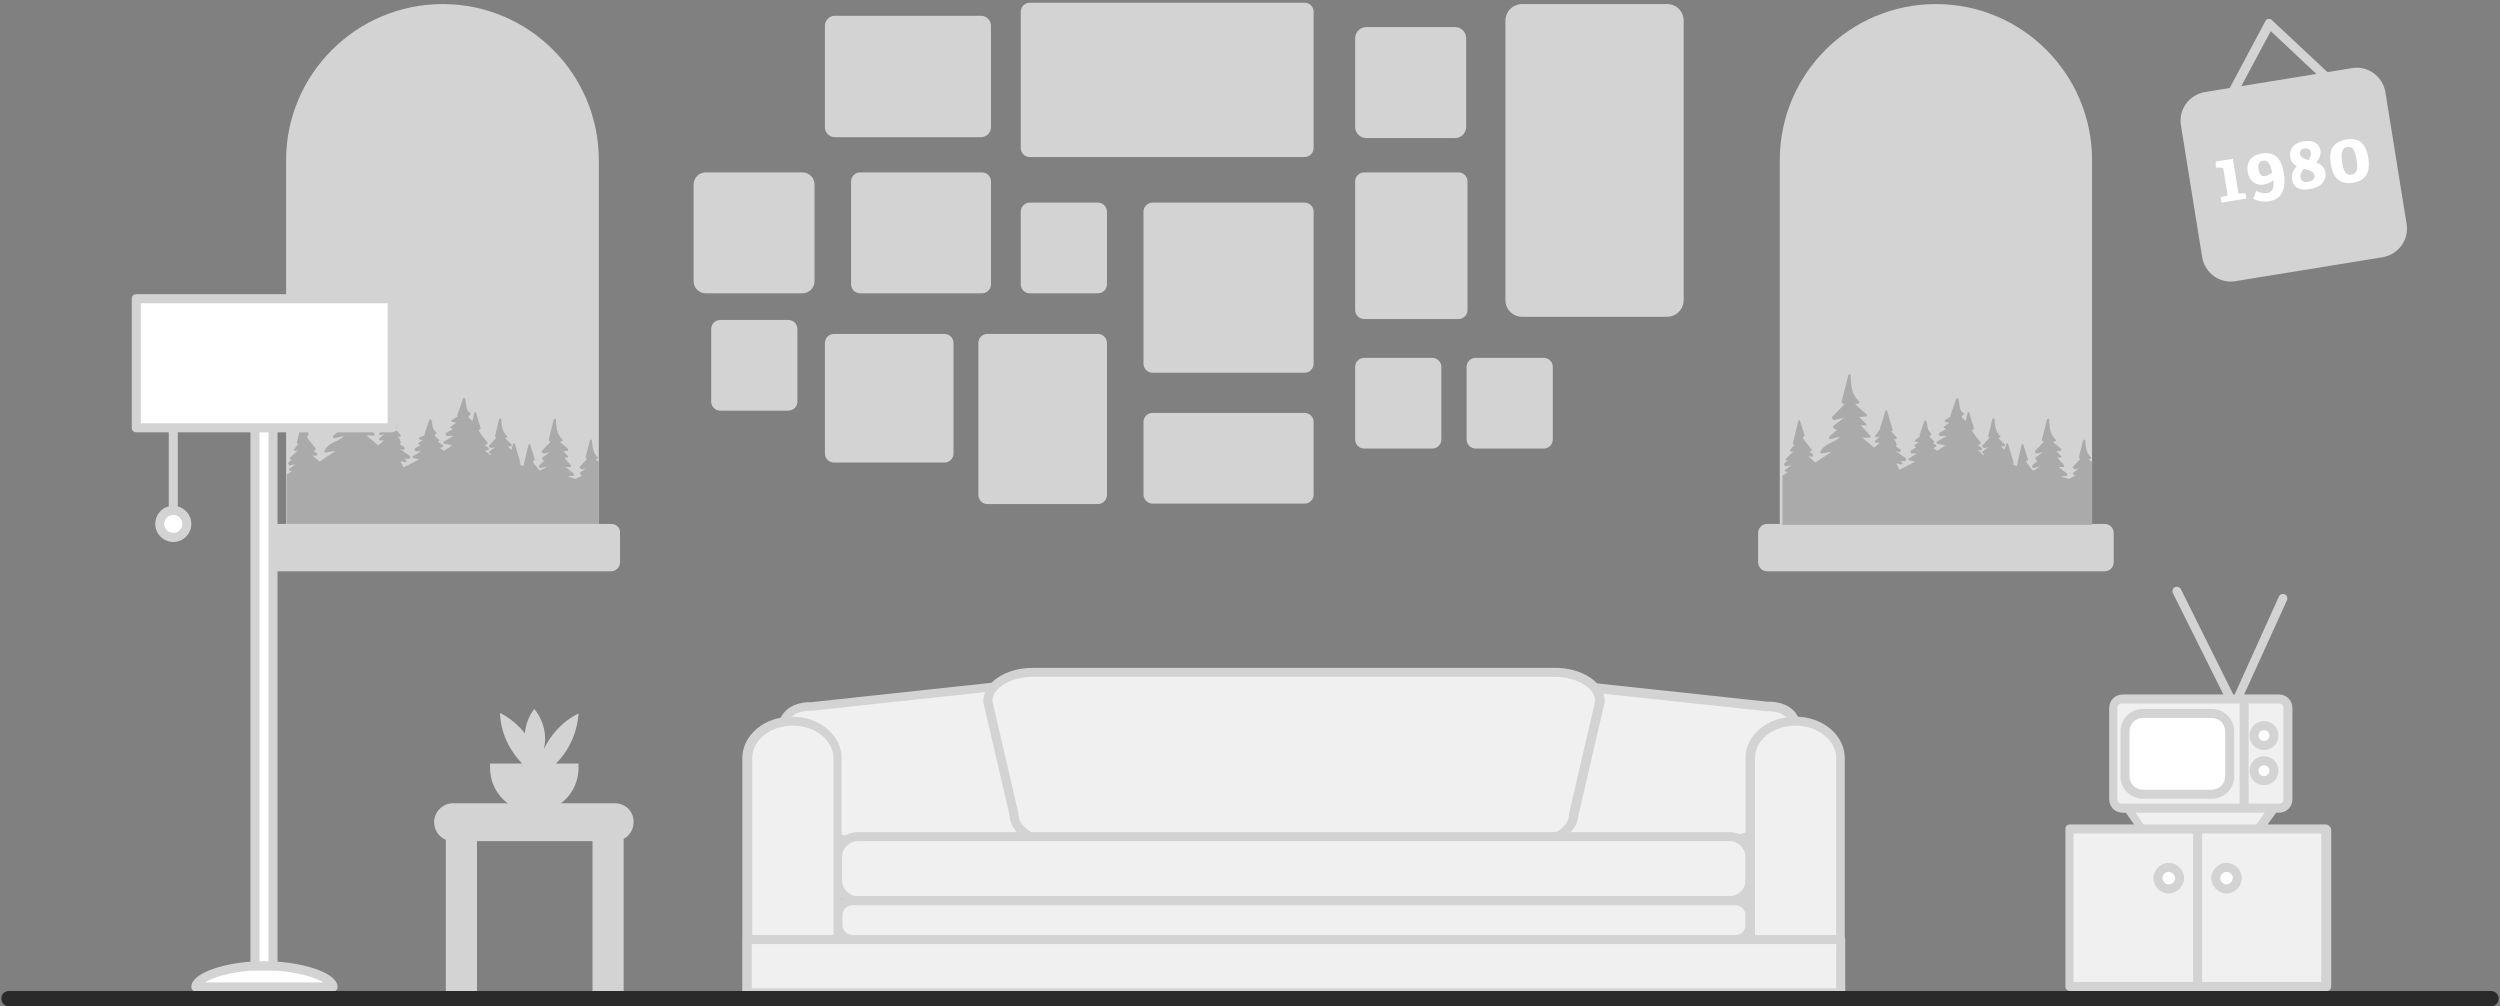
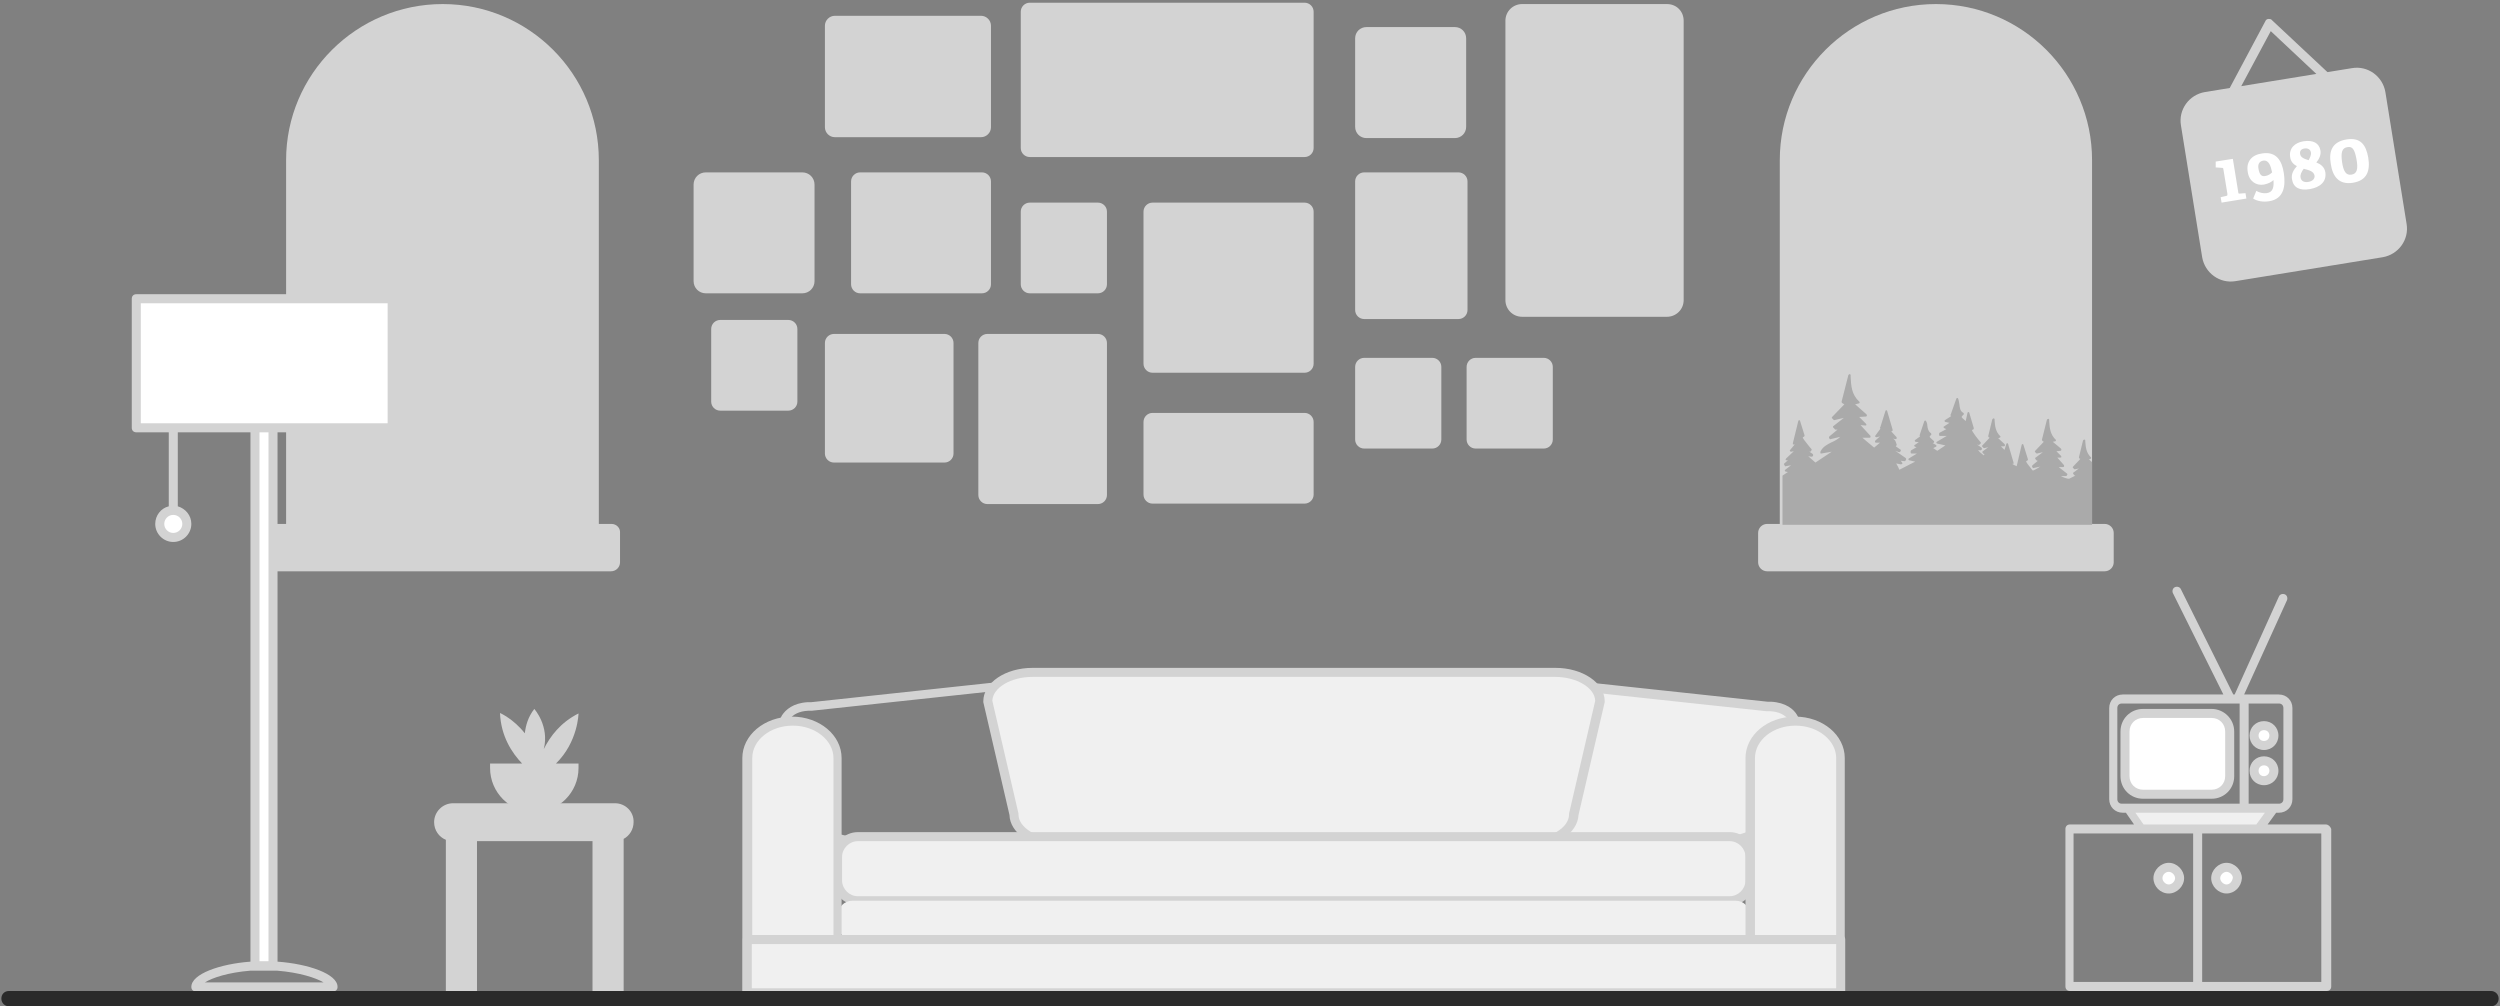
<svg xmlns="http://www.w3.org/2000/svg" viewBox="0 0 554 223">
  <rect x="0" y="0" width="554" height="223" fill="#808080" stroke="none" />
  <g fill="none">
    <path fill="#D3D3D3" d="M0.7,0.9 C0.5,0.9 0.4,0.8 0.3,0.6 C0.3,0.5 0.3,0.3 0.4,0.2 C0.5,0.1 0.6,0.1 0.8,0.1 C1,0.1 1.1,0.4 1.1,0.6 C1.1,0.8 0.9,0.9 0.7,0.9 Z" transform="translate(423 96)" />
    <path fill="#D3D3D3" d="M466.4,116.1 L463.6,116.1 L463.6,35.5 C463.6,16.4 448.1,0.9 429,0.9 C409.9,0.9 394.4,16.4 394.4,35.5 L394.4,116.1 L391.6,116.1 C390.5,116.1 389.6,117 389.6,118.1 L389.6,124.6 C389.6,125.7 390.5,126.6 391.6,126.6 L466.4,126.6 C467.5,126.6 468.4,125.7 468.4,124.6 L468.4,118.1 C468.4,117 467.5,116.1 466.4,116.1 Z" />
    <path fill="#AAA" d="M463.6,116.1 L463.6,102.4 L462.9,101.8 L463.2,101.7 C463.3,101.7 463.4,101.6 463.4,101.5 C463.4,101.4 463.4,101.3 463.3,101.3 C462.3,100.3 462.2,99.1 462.1,97.9 L462.1,97.6 C462.1,97.5 462,97.4 461.9,97.4 C461.8,97.4 461.7,97.5 461.6,97.6 L460.7,101.3 C460.7,101.4 460.7,101.5 460.8,101.6 L461,101.7 L459.4,103.4 C459.3,103.5 459.3,103.6 459.4,103.7 L459.6,103.9 C459.7,104 459.7,104 459.8,104 L460.7,103.8 L459.5,104.7 C459.4,104.7 459.4,104.8 459.4,104.9 C459.4,105 459.4,105 459.5,105.1 L459.7,105.3 C459.7,105.4 459.8,105.4 459.9,105.4 L458.5,106.1 C458.2,106.1 457.4,105.9 456.7,105.5 L457.8,105.5 C457.9,105.5 458,105.4 458,105.4 L458.1,105.2 C458.2,105.1 458.1,105 458,104.9 L456.2,103.5 L457.2,103.5 C457.3,103.5 457.4,103.4 457.4,103.4 L457.4,103.1 L455.9,101.4 L456.6,101.4 C456.7,101.4 456.8,101.3 456.8,101.3 C456.8,101.2 456.8,101.1 456.7,101 L455.7,100 L456.6,99.9 C456.7,99.9 456.8,99.8 456.8,99.7 C456.8,99.6 456.8,99.5 456.7,99.4 L454.9,97.9 L455.4,97.8 C455.5,97.8 455.6,97.7 455.6,97.6 C455.6,97.5 455.6,97.4 455.5,97.4 C454.3,96.2 454.2,94.8 454.1,93.3 L454.1,93 C454.1,92.9 454,92.8 453.9,92.8 C453.8,92.8 453.7,92.9 453.6,93 L452.5,97.4 C452.5,97.5 452.5,97.6 452.6,97.7 L452.9,97.9 L451,99.9 C450.9,100 450.9,100.1 451,100.2 L451.2,100.4 C451.3,100.5 451.3,100.5 451.4,100.5 L452.7,100.2 L451.1,101.4 C451,101.4 451,101.5 451,101.6 C451,101.7 451,101.7 451.1,101.8 L451.3,102 C451.3,102.1 451.4,102.1 451.5,102.1 L451.6,102.1 L450.4,103.1 C450.3,103.2 450.3,103.3 450.3,103.4 L450.4,103.6 C450.5,103.7 450.6,103.8 450.7,103.7 L452.1,103.4 C451.7,103.7 451.3,103.9 450.9,104.1 C450.8,104.2 450.6,104.2 450.5,104.3 L450.3,104.1 C450,103.7 449.6,103.2 449.3,102.8 C449,102.4 449,102.3 449,102.2 C449,102.2 449.1,102.1 449.2,102.1 C449.3,102.1 449.4,101.9 449.4,101.8 L448.4,98.6 C448.4,98.5 448.3,98.4 448.2,98.4 C448.1,98.4 448,98.5 448,98.6 L446.9,103.3 C446.6,103.2 446.2,103 445.9,102.8 L446.1,102.8 C446.2,102.8 446.2,102.7 446.2,102.7 L446.2,102.5 L445,98.4 C445,98.3 444.9,98.2 444.8,98.2 C444.7,98.2 444.6,98.3 444.6,98.4 L444.2,99.7 L443.4,98.9 L444.1,98.9 C444.2,98.9 444.3,98.8 444.3,98.7 C444.3,98.6 444.3,98.5 444.2,98.4 L442.8,97.1 L443.1,97 C443.2,97 443.3,96.9 443.3,96.8 C443.3,96.7 443.3,96.6 443.2,96.6 C442.2,95.6 442.1,94.4 442,93.2 L442,92.9 C442,92.8 441.9,92.7 441.8,92.7 C441.7,92.7 441.6,92.8 441.5,92.9 L440.6,96.6 C440.6,96.7 440.6,96.8 440.7,96.9 L440.9,97 L439.3,98.7 C439.2,98.8 439.2,98.9 439.3,99 L439.5,99.2 C439.6,99.3 439.6,99.3 439.7,99.3 L440.6,99.1 L439.4,100 C439.3,100 439.3,100.1 439.3,100.2 C439.3,100.3 439.3,100.3 439.4,100.4 L439.6,100.6 C439.6,100.7 439.7,100.7 439.8,100.7 L439.6,100.9 L438.6,100.1 C438.6,100 438.6,99.9 438.5,99.9 L438.3,99.7 L438.8,99.8 C438.9,99.8 439,99.8 439.1,99.7 L439.2,99.5 C439.2,99.4 439.2,99.3 439.1,99.2 L438.1,98.5 L438.4,98.6 C438.5,98.6 438.6,98.6 438.7,98.5 L438.9,98.3 C439,98.2 439,98.1 438.9,98 L438.4,97.4 C438,96.9 437.6,96.4 437.3,95.9 C437,95.5 437,95.4 437,95.3 C437,95.3 437.1,95.2 437.2,95.2 C437.3,95.2 437.4,95 437.4,94.9 L436.4,91.5 C436.4,91.4 436.3,91.3 436.2,91.3 C436.1,91.3 436,91.4 436,91.5 L435.6,93.3 C435.1,92.9 434.7,92.5 434.7,92.4 C434.7,92.3 434.9,92.1 435.1,91.9 C435.2,91.8 435.2,91.8 435.2,91.7 C435.2,91.6 435.1,91.6 435.1,91.5 C434.3,91.1 434.3,90.3 434.2,89.6 C434.1,89.2 434.1,88.7 433.9,88.3 C433.9,88.2 433.8,88.2 433.7,88.2 C433.6,88.2 433.5,88.3 433.5,88.4 L432.3,91.8 C432.3,91.8 432.3,91.9 432.2,91.9 C432.2,92 432.2,92.1 432.4,92.2 L431,93.1 C430.9,93.2 430.9,93.3 430.9,93.3 C430.9,93.3 431,93.5 431.1,93.5 L432,93.7 L430.8,94.5 C430.7,94.5 430.7,94.6 430.7,94.7 C430.7,94.8 430.8,94.9 430.9,94.9 L431.3,95.1 L429.8,95.9 C429.7,96 429.7,96.1 429.7,96.2 L429.7,96.4 C429.7,96.5 429.8,96.6 429.9,96.6 L431.4,96.6 L429.2,97.9 C429.1,98 429.1,98 429.1,98.1 C429.1,98.2 429.2,98.3 429.3,98.3 L431.1,98.7 L429.3,99.9 L428.4,99.3 L429,99 C429.1,99 429.1,98.9 429.1,98.8 C429.1,98.7 429.1,98.6 429,98.6 L428.3,98.2 L428.5,98.1 C428.6,98.1 428.6,98 428.6,97.9 C428.6,97.8 428.6,97.7 428.5,97.7 C428.1,97.3 427.6,96.9 427.6,96.8 C427.6,96.7 427.8,96.5 427.9,96.4 C428,96.3 428,96.3 428,96.2 C428,96.1 427.9,96.1 427.9,96 C427.3,95.6 427.2,95 427.1,94.4 C427.1,94 427,93.6 426.8,93.3 C426.8,93.2 426.7,93.2 426.6,93.2 C426.5,93.2 426.4,93.3 426.4,93.4 L425.4,96.4 L425.4,96.6 L425.5,96.7 L424.4,97.5 C424.3,97.6 424.3,97.7 424.3,97.7 C424.3,97.7 424.4,97.9 424.5,97.9 L425.2,98 L424.3,98.6 C424.2,98.6 424.2,98.7 424.2,98.8 C424.2,98.9 424.3,99 424.4,99 L424.7,99.1 L423.5,99.8 C423.4,99.9 423.4,100 423.4,100.1 L423.4,100.3 C423.4,100.4 423.5,100.5 423.6,100.5 L424.8,100.5 L423,101.6 C422.9,101.7 422.9,101.7 422.9,101.8 C422.9,101.9 423,102 423.1,102 L424.4,102.3 L420.9,104.1 C420.8,103.8 420.5,103.2 420.2,102.7 L421.2,102.9 C421.3,102.9 421.4,102.9 421.5,102.8 C421.6,102.7 421.6,102.6 421.5,102.5 L421.2,102.1 L422,102.2 C422.1,102.2 422.2,102.2 422.3,102 L422.4,101.8 C422.4,101.7 422.4,101.6 422.3,101.5 L420,99.9 L420.8,100.2 C420.9,100.2 421,100.2 421.1,100.1 L421.2,99.9 C421.3,99.8 421.2,99.6 421.1,99.6 L420.1,98.9 L420.2,98.8 C420.3,98.7 420.3,98.6 420.3,98.5 C420.3,98.4 420.3,98.3 420.2,98.3 C420.2,98.1 420.1,97.9 420,97.7 C419.9,97.5 419.7,97.3 419.5,97.2 L420,97.3 C420.1,97.3 420.2,97.3 420.3,97.2 L420.3,96.9 L419.1,95.6 L419.3,95.5 C419.4,95.5 419.4,95.4 419.4,95.4 L419.4,95.2 L418.2,91.1 C418.2,91 418.1,90.9 418,90.9 C417.9,90.9 417.8,91 417.8,91.1 L416.7,94.6 C416.7,94.6 416.6,94.7 416.6,94.8 C416.6,94.9 416.7,95 416.7,95 L415.6,96.5 C415.5,96.6 415.5,96.7 415.6,96.8 C415.7,96.9 415.8,96.9 415.9,96.9 L416.6,96.7 L415.6,97.6 C415.5,97.7 415.5,97.8 415.5,97.9 C415.5,98 415.6,98.1 415.7,98.1 L416.6,98.1 L415.3,99.2 C415.3,99.2 415.3,99.1 415.2,99.1 L412.7,97 L414.3,97 C414.4,97 414.5,96.9 414.5,96.9 L414.5,96.6 L412.3,94.2 L413.4,94.3 C413.5,94.3 413.6,94.2 413.6,94.2 C413.6,94.2 413.6,94 413.5,93.9 L412,92.4 L413.5,92.3 C413.6,92.3 413.7,92.2 413.7,92.1 C413.7,92 413.7,91.9 413.6,91.8 L411.1,89.6 L411.9,89.4 C412,89.4 412.1,89.3 412.1,89.2 C412.1,89.1 412.1,89 412,89 C410.3,87.4 410.2,85.5 410.1,83.5 L410.1,83.1 C410.1,83 410,82.9 409.9,82.9 C409.8,82.9 409.7,83 409.6,83.1 L408.1,89 C408.1,89.1 408.1,89.2 408.2,89.3 L408.7,89.6 L406,92.4 C405.9,92.5 405.9,92.6 406,92.7 L406.3,93 C406.4,93.1 406.4,93.1 406.5,93.1 L408.6,92.6 L406.3,94.4 C406.2,94.4 406.2,94.5 406.2,94.6 C406.2,94.7 406.2,94.7 406.3,94.8 L406.6,95.1 C406.6,95.2 406.7,95.2 406.8,95.2 L407.2,95.2 L405.4,96.7 C405.3,96.8 405.3,96.9 405.3,97 L405.4,97.2 C405.5,97.3 405.6,97.4 405.7,97.3 L407.8,96.8 C407.3,97.3 406.6,97.7 405.9,98 C404.9,98.5 403.9,99 403.4,100.1 L403.4,100.4 C403.4,100.5 403.5,100.5 403.6,100.5 L405.9,100.1 L402.3,102.5 L400.7,101.1 L401.4,101.2 C401.5,101.2 401.6,101.2 401.7,101.1 L401.8,100.9 C401.8,100.8 401.8,100.7 401.7,100.6 L400.8,100 L401,100.1 C401.1,100.1 401.2,100.1 401.3,100 L401.4,99.8 C401.5,99.7 401.5,99.6 401.4,99.5 L400.9,98.9 C400.5,98.4 400.2,98 399.8,97.5 C399.5,97.1 399.5,97 399.5,96.9 C399.5,96.9 399.6,96.8 399.7,96.8 C399.8,96.8 399.9,96.6 399.9,96.5 L398.9,93.3 C398.9,93.2 398.8,93.1 398.7,93.1 C398.6,93.1 398.5,93.2 398.5,93.3 L397.3,98.2 L397.3,98.4 C397.3,98.5 397.4,98.5 397.5,98.5 L397.7,98.5 L396.7,99.7 C396.6,99.8 396.6,99.9 396.7,100 C396.7,100.1 396.9,100.1 396.9,100.1 L397.5,100 L395.8,101.6 C395.7,101.7 395.7,101.8 395.7,101.9 C395.7,102 395.8,102 395.9,102 L396.2,102 L395.4,102.7 C395.3,102.8 395.3,102.9 395.4,103 L395.5,103.2 C395.5,103.3 395.7,103.4 395.8,103.3 L396.9,103.1 L395.6,104.1 C395.5,104.2 395.5,104.3 395.5,104.3 C395.5,104.3 395.6,104.5 395.7,104.5 L396.2,104.6 L395,105.4 L395,116.3 L463.6,116.3 L463.6,116.1 Z" />
    <path fill="#D3D3D3" d="M243.3,74 L218.8,74 C217.7,74 216.8,74.9 216.8,76 L216.8,109.7 C216.8,110.8 217.7,111.7 218.8,111.7 L243.3,111.7 C244.4,111.7 245.3,110.8 245.3,109.7 L245.3,76 C245.3,74.9 244.4,74 243.3,74 Z M209.3,74 L184.8,74 C183.7,74 182.8,74.9 182.8,76 L182.8,100.5 C182.8,101.6 183.7,102.5 184.8,102.5 L209.3,102.5 C210.4,102.5 211.3,101.6 211.3,100.5 L211.3,76 C211.3,74.9 210.4,74 209.3,74 Z M289.1,44.9 L255.4,44.9 C254.3,44.9 253.4,45.8 253.4,46.9 L253.4,80.6 C253.4,81.7 254.3,82.6 255.4,82.6 L289.1,82.6 C290.2,82.6 291.1,81.7 291.1,80.6 L291.1,46.9 C291.1,45.8 290.2,44.9 289.1,44.9 Z M289.1,0.6 L228.2,0.6 C227.1,0.6 226.2,1.5 226.2,2.6 L226.2,32.8 C226.2,33.9 227.1,34.8 228.2,34.8 L289.1,34.8 C290.2,34.8 291.1,33.9 291.1,32.8 L291.1,2.6 C291.1,1.5 290.2,0.6 289.1,0.6 Z M289.1,91.5 L255.4,91.5 C254.3,91.5 253.4,92.4 253.4,93.5 L253.4,109.6 C253.4,110.7 254.3,111.6 255.4,111.6 L289.1,111.6 C290.2,111.6 291.1,110.7 291.1,109.6 L291.1,93.5 C291.1,92.4 290.2,91.5 289.1,91.5 Z M317.4,79.3 L302.3,79.3 C301.2,79.3 300.3,80.2 300.3,81.3 L300.3,97.4 C300.3,98.5 301.2,99.4 302.3,99.4 L317.4,99.4 C318.5,99.4 319.4,98.5 319.4,97.4 L319.4,81.3 C319.4,80.2 318.5,79.3 317.4,79.3 Z M342.1,79.3 L327,79.3 C325.9,79.3 325,80.2 325,81.3 L325,97.4 C325,98.5 325.9,99.4 327,99.4 L342.1,99.4 C343.2,99.4 344.1,98.5 344.1,97.4 L344.1,81.3 C344.1,80.2 343.2,79.3 342.1,79.3 Z M243.3,44.9 L228.2,44.9 C227.1,44.9 226.2,45.8 226.2,46.9 L226.2,63 C226.2,64.1 227.1,65 228.2,65 L243.3,65 C244.4,65 245.3,64.1 245.3,63 L245.3,46.9 C245.3,45.8 244.4,44.9 243.3,44.9 Z M217.6,38.2 L190.6,38.2 C189.5,38.2 188.6,39.1 188.6,40.2 L188.6,63 C188.6,64.1 189.5,65 190.6,65 L217.6,65 C218.7,65 219.6,64.1 219.6,63 L219.6,40.2 C219.6,39.1 218.7,38.2 217.6,38.2 Z M323.2,38.2 L302.3,38.2 C301.2,38.2 300.3,39.1 300.3,40.2 L300.3,68.7 C300.3,69.8 301.2,70.7 302.3,70.7 L323.2,70.7 C324.3,70.7 325.2,69.8 325.2,68.7 L325.2,40.2 C325.2,39.1 324.3,38.2 323.2,38.2 Z" />
    <g transform="translate(58)">
      <path fill="#D3D3D3" d="M0.8,0.9 C0.6,0.9 0.5,0.8 0.4,0.6 C0.4,0.5 0.4,0.3 0.5,0.2 C0.6,0.1 0.7,0.1 0.9,0.1 C1.1,0.1 1.2,0.4 1.2,0.6 C1.2,0.8 1,0.9 0.8,0.9 Z" transform="translate(34 96)" />
      <path fill="#D3D3D3" d="M77.5,116.1 L74.7,116.1 L74.7,35.5 C74.7,16.4 59.2,0.9 40.1,0.9 C21,0.9 5.4,16.4 5.4,35.5 L5.4,116.1 L2.6,116.1 C1.5,116.1 0.6,117 0.6,118.1 L0.6,124.6 C0.6,125.7 1.5,126.6 2.6,126.6 L77.4,126.6 C78.5,126.6 79.4,125.7 79.4,124.6 L79.4,118.1 C79.5,117 78.6,116.1 77.5,116.1 Z" />
-       <path fill="#AAA" d="M74.7,116.1 L74.7,102.4 L74,101.8 L74.3,101.7 C74.4,101.7 74.5,101.6 74.5,101.5 C74.5,101.4 74.5,101.3 74.4,101.3 C73.4,100.3 73.3,99.1 73.2,97.9 L73.2,97.6 C73.2,97.5 73.1,97.4 73,97.4 C72.9,97.4 72.8,97.5 72.7,97.6 L71.8,101.3 C71.8,101.4 71.8,101.5 71.9,101.6 L72.1,101.7 L70.5,103.4 C70.4,103.5 70.4,103.6 70.5,103.7 L70.7,103.9 C70.8,104 70.8,104 70.9,104 L71.8,103.8 L70.6,104.7 C70.5,104.7 70.5,104.8 70.5,104.9 C70.5,105 70.5,105 70.6,105.1 L70.8,105.3 C70.8,105.4 70.9,105.4 71,105.4 L69.6,106.1 C69.3,106.1 68.5,105.9 67.8,105.5 L68.9,105.5 C69,105.5 69.1,105.4 69.1,105.4 L69.2,105.2 C69.3,105.1 69.2,105 69.1,104.9 L67.3,103.5 L68.3,103.5 C68.4,103.5 68.5,103.4 68.5,103.4 L68.5,103.1 L67,101.4 L67.7,101.4 C67.8,101.4 67.9,101.3 67.9,101.3 C67.9,101.2 67.9,101.1 67.8,101 L66.8,100 L67.7,99.9 C67.8,99.9 67.9,99.8 67.9,99.7 C67.9,99.6 67.9,99.5 67.8,99.4 L66,97.9 L66.5,97.8 C66.6,97.8 66.7,97.7 66.7,97.6 C66.7,97.5 66.7,97.4 66.6,97.4 C65.4,96.2 65.3,94.8 65.2,93.3 L65.2,93 C65.2,92.9 65.1,92.8 65,92.8 C64.9,92.8 64.8,92.9 64.7,93 L63.6,97.4 C63.6,97.5 63.6,97.6 63.7,97.7 L64,97.9 L62.1,99.9 C62,100 62,100.1 62.1,100.2 L62.3,100.4 C62.4,100.5 62.4,100.5 62.5,100.5 L63.8,100.2 L62.2,101.4 C62.1,101.4 62.1,101.5 62.1,101.6 C62.1,101.7 62.1,101.7 62.2,101.8 L62.4,102 C62.4,102.1 62.5,102.1 62.6,102.1 L62.7,102.1 L61.5,103.1 C61.4,103.2 61.4,103.3 61.4,103.4 L61.5,103.6 C61.6,103.7 61.7,103.8 61.8,103.7 L63.2,103.4 C62.8,103.7 62.4,103.9 62,104.1 C61.9,104.2 61.7,104.2 61.6,104.3 L61.4,104.1 C61.1,103.7 60.7,103.2 60.4,102.8 C60.1,102.4 60.1,102.3 60.1,102.2 C60.1,102.2 60.2,102.1 60.3,102.1 C60.4,102.1 60.5,101.9 60.5,101.8 L59.5,98.6 C59.5,98.5 59.4,98.4 59.3,98.4 C59.2,98.4 59.1,98.5 59.1,98.6 L58,103.3 C57.7,103.2 57.3,103 57,102.8 L57.2,102.8 C57.3,102.8 57.3,102.7 57.3,102.7 L57.3,102.5 L56.1,98.4 C56.1,98.3 56,98.2 55.9,98.2 C55.8,98.2 55.7,98.3 55.7,98.4 L55.3,99.7 L54.5,98.9 L55.2,98.9 C55.3,98.9 55.4,98.8 55.4,98.7 C55.4,98.6 55.4,98.5 55.3,98.4 L53.9,97.1 L54.2,97 C54.3,97 54.4,96.9 54.4,96.8 C54.4,96.7 54.4,96.6 54.3,96.6 C53.3,95.6 53.2,94.4 53.1,93.2 L53.1,92.9 C53.1,92.8 53,92.7 52.9,92.7 C52.8,92.7 52.7,92.8 52.6,92.9 L51.7,96.6 C51.7,96.7 51.7,96.8 51.8,96.9 L52,97 L50.4,98.7 C50.3,98.8 50.3,98.9 50.4,99 L50.6,99.2 C50.7,99.3 50.7,99.3 50.8,99.3 L51.7,99.1 L50.5,100 C50.4,100 50.4,100.1 50.4,100.2 C50.4,100.3 50.4,100.3 50.5,100.4 L50.7,100.6 C50.7,100.7 50.8,100.7 50.9,100.7 L50.7,100.9 L49.7,100.1 C49.7,100 49.7,99.9 49.6,99.9 L49.4,99.7 L49.9,99.8 C50,99.8 50.1,99.8 50.2,99.7 L50.3,99.5 C50.3,99.4 50.3,99.3 50.2,99.2 L49.2,98.5 L49.5,98.6 C49.6,98.6 49.7,98.6 49.8,98.5 L50,98.3 C50.1,98.2 50.1,98.1 50,98 L49.5,97.4 C49.1,96.9 48.7,96.4 48.4,95.9 C48.1,95.5 48.1,95.4 48.1,95.3 C48.1,95.3 48.2,95.2 48.3,95.2 C48.4,95.2 48.5,95 48.5,94.9 L47.5,91.5 C47.5,91.4 47.4,91.3 47.3,91.3 C47.2,91.3 47.1,91.4 47.1,91.5 L46.7,93.3 C46.2,92.9 45.8,92.5 45.8,92.4 C45.8,92.3 46,92.1 46.2,91.9 C46.3,91.8 46.3,91.8 46.3,91.7 C46.3,91.6 46.2,91.6 46.2,91.5 C45.4,91.1 45.4,90.3 45.3,89.6 C45.2,89.2 45.2,88.7 45,88.3 C45,88.2 44.9,88.2 44.8,88.2 C44.7,88.2 44.6,88.3 44.6,88.4 L43.4,91.8 C43.4,91.8 43.4,91.9 43.3,91.9 C43.3,92 43.3,92.1 43.5,92.2 L42.1,93.1 C42,93.2 42,93.3 42,93.3 C42,93.3 42.1,93.5 42.2,93.5 L43.1,93.7 L41.9,94.5 C41.8,94.5 41.8,94.6 41.8,94.7 C41.8,94.8 41.9,94.9 42,94.9 L42.4,95.1 L40.9,95.9 C40.8,96 40.8,96.1 40.8,96.2 L40.8,96.4 C40.8,96.5 40.9,96.6 41,96.6 L42.5,96.6 L40.3,97.9 C40.2,98 40.2,98 40.2,98.1 C40.2,98.2 40.3,98.3 40.4,98.3 L42.2,98.7 L40.4,99.9 L39.5,99.3 L40.1,99 C40.2,99 40.2,98.9 40.2,98.8 C40.2,98.7 40.2,98.6 40.1,98.6 L39,97.9 L39.2,97.8 C39.3,97.8 39.3,97.7 39.3,97.6 C39.3,97.5 39.3,97.4 39.2,97.4 C38.8,97 38.3,96.6 38.3,96.5 C38.3,96.4 38.5,96.2 38.6,96.1 C38.7,96 38.7,96 38.7,95.9 C38.7,95.8 38.6,95.8 38.6,95.7 C38,95.3 37.9,94.7 37.8,94.1 C37.8,93.7 37.7,93.3 37.5,93 C37.5,92.9 37.4,92.9 37.3,92.9 C37.2,92.9 37.1,93 37.1,93.1 L36.1,96.1 L36.1,96.3 L36.2,96.4 L34.9,97 C34.8,97.1 34.8,97.2 34.8,97.2 C34.8,97.2 34.9,97.4 35,97.4 L35.7,97.5 L34.8,98.1 C34.7,98.1 34.7,98.2 34.7,98.3 C34.7,98.4 34.8,98.5 34.9,98.5 L35.2,98.6 L34,99.3 C33.9,99.4 33.9,99.5 33.9,99.6 L33.9,99.8 C33.9,99.9 34,100 34.1,100 L35.3,100 L33.5,101.1 C33.4,101.2 33.4,101.2 33.4,101.3 C33.4,101.4 33.5,101.5 33.6,101.5 L34.9,101.8 L31.4,103.6 C31.3,103.3 31,102.7 30.7,102.2 L31.7,102.4 C31.8,102.4 31.9,102.4 32,102.3 C32.1,102.2 32.1,102.1 32,102 L31.7,101.6 L32.5,101.7 C32.6,101.7 32.7,101.7 32.8,101.5 L32.9,101.3 C32.9,101.2 32.9,101.1 32.8,101 L30.5,99.4 L31.3,99.7 C31.4,99.7 31.5,99.7 31.6,99.6 L31.7,99.4 C31.8,99.3 31.7,99.1 31.6,99.1 L30.6,98.4 L30.7,98.3 C30.8,98.2 30.8,98.1 30.8,98 C30.8,97.9 30.8,97.8 30.7,97.8 C30.7,97.6 30.6,97.4 30.5,97.2 C30.4,97 30.2,96.8 30,96.7 L30.5,96.8 C30.6,96.8 30.7,96.8 30.8,96.7 L30.8,96.4 L29.6,95.1 L29.8,95 C29.9,95 29.9,94.9 29.9,94.9 L29.9,94.7 L28.7,90.6 C28.7,90.5 28.6,90.4 28.5,90.4 C28.4,90.4 28.3,90.5 28.3,90.6 L27.2,94.1 C27.2,94.1 27.1,94.2 27.1,94.3 C27.1,94.4 27.2,94.5 27.2,94.5 L26.1,96 C26,96.1 26,96.2 26.1,96.3 C26.2,96.4 26.3,96.4 26.4,96.4 L27.1,96.2 L26.1,97.1 C26,97.2 26,97.3 26,97.4 C26,97.5 26.1,97.6 26.2,97.6 L27.1,97.6 L25.8,98.7 C25.8,98.7 25.8,98.6 25.7,98.6 L23.2,96.5 L24.8,96.5 C24.9,96.5 25,96.4 25,96.4 L25,96.1 L22.8,94 L23.9,94.1 C24,94.1 24.1,94 24.1,94 C24.1,94 24.1,93.8 24,93.7 L22.5,92.2 L24,92.1 C24.1,92.1 24.2,92 24.2,91.9 C24.2,91.8 24.2,91.7 24.1,91.6 L21.6,89.4 L22.4,89.2 C22.5,89.2 22.6,89.1 22.6,89 C22.6,88.9 22.6,88.8 22.5,88.8 C20.8,87.2 20.7,85.3 20.6,83.3 L20.6,82.9 C20.6,82.8 20.5,82.7 20.4,82.7 C20.3,82.7 20.2,82.8 20.1,82.9 L18.6,88.8 C18.6,88.9 18.6,89 18.7,89.1 L19.2,89.4 L16.5,92.2 C16.4,92.3 16.4,92.4 16.5,92.5 L16.8,92.8 C16.9,92.9 16.9,92.9 17,92.9 L19.1,92.4 L16.8,94.2 C16.7,94.2 16.7,94.3 16.7,94.4 C16.7,94.5 16.7,94.5 16.8,94.6 L17.1,94.9 C17.1,95 17.2,95 17.3,95 L17.7,95 L15.9,96.5 C15.8,96.6 15.8,96.7 15.8,96.8 L15.9,97 C16,97.1 16.1,97.2 16.2,97.1 L18.3,96.6 C17.8,97.1 17.1,97.5 16.4,97.8 C15.4,98.3 14.4,98.8 13.9,99.9 L13.9,100.2 C13.9,100.3 14,100.3 14.1,100.3 L16.4,99.9 L12.8,102.3 L11.2,100.9 L11.9,101 C12,101 12.1,101 12.2,100.9 L12.3,100.7 C12.3,100.6 12.3,100.5 12.2,100.4 L11.3,99.8 L11.5,99.9 C11.6,99.9 11.7,99.9 11.8,99.8 L11.9,99.6 C12,99.5 12,99.4 11.9,99.3 L11.4,98.7 C11,98.2 10.7,97.8 10.3,97.3 C10,96.9 10,96.7 10,96.7 C10,96.7 10.1,96.6 10.2,96.6 C10.3,96.6 10.4,96.4 10.4,96.3 L9.4,93.1 C9.4,93 9.3,92.9 9.2,92.9 C9.1,92.9 9,93 9,93.1 L7.8,98 L7.8,98.2 C7.8,98.3 7.9,98.3 8,98.3 L8.2,98.3 L7.2,99.5 C7.1,99.6 7.1,99.7 7.2,99.8 C7.2,99.9 7.4,99.9 7.4,99.9 L8,99.8 L6.3,101.4 C6.2,101.5 6.2,101.6 6.2,101.7 C6.2,101.8 6.3,101.8 6.4,101.8 L6.7,101.8 L5.9,102.5 C5.8,102.6 5.8,102.7 5.9,102.8 L6,103 C6,103.1 6.2,103.2 6.3,103.1 L7.4,102.9 L6.1,103.9 C6,104 6,104.1 6,104.1 C6,104.1 6.1,104.3 6.2,104.3 L6.7,104.4 L5.5,105.2 L5.5,116.1 L74.7,116.1 Z" />
    </g>
    <g transform="translate(457 130)">
-       <path fill="#F0F0F0" d="M48,24.9 L13.2,24.9 C12.1,24.9 11.2,25.8 11.2,26.9 L11.2,47.1 C11.2,48.2 12.1,49.1 13.2,49.1 L48,49.1 C49.1,49.1 50,48.2 50,47.1 L50,26.9 C50,25.8 49.1,24.9 48,24.9 Z M1.5,53.7 L1.5,88.6 L58.4,88.6 L58.4,53.7 L1.5,53.7 Z" />
      <path fill="#FFF" d="M36.4,67 C35.1,67 34,65.9 34,64.6 C34,63.3 35.1,62.2 36.4,62.2 C37.7,62.2 38.8,63.3 38.8,64.6 C38.7,65.9 37.7,67 36.4,67 Z M23.6,67 C22.3,67 21.2,65.9 21.2,64.6 C21.2,63.3 22.3,62.2 23.6,62.2 C24.9,62.2 26,63.3 26,64.6 C26,65.9 24.9,67 23.6,67 Z M33.1,28.1 L17.9,28.1 C15.7,28.1 13.9,29.9 13.9,32.1 L13.9,42 C13.9,44.2 15.7,46 17.9,46 L33.1,46 C35.3,46 37.1,44.2 37.1,42 L37.1,32.1 C37.1,29.9 35.3,28.1 33.1,28.1 Z" />
      <circle cx="44.7" cy="33" r="2.2" fill="#FFF" />
      <circle cx="44.7" cy="40.8" r="2.2" fill="#FFF" />
      <polygon fill="#F0F0F0" points="43.6 53.7 17.6 53.7 14.4 49.1 46.9 49.1" />
      <path fill="#D3D3D3" d="M58.4,52.7 L45.5,52.7 L47.4,50.1 L48,50.1 C49.7,50.1 51,48.8 51,47.1 L51,26.9 C51,25.2 49.7,23.9 48,23.9 L40.3,23.9 L49.8,3 C50,2.5 49.8,1.9 49.3,1.7 C48.8,1.5 48.2,1.7 48,2.2 L38.2,23.9 L37.9,23.9 L26.3,0.6 C26.1,0.1 25.5,-0.1 25,0.1 C24.5,0.3 24.3,0.9 24.5,1.4 L35.7,23.9 L13.4,23.9 C11.7,23.9 10.4,25.2 10.4,26.9 L10.4,47.1 C10.4,48.8 11.7,50.1 13.4,50.1 L14.1,50.1 L15.9,52.7 L1.7,52.7 C1.1,52.7 0.7,53.1 0.7,53.7 L0.7,88.6 C0.7,89.2 1.1,89.6 1.7,89.6 L58.6,89.6 C59.2,89.6 59.6,89.2 59.6,88.6 L59.6,53.7 C59.4,53.1 58.9,52.7 58.4,52.7 Z M41.3,25.9 L48,25.9 C48.6,25.9 49,26.3 49,26.9 L49,47.1 C49,47.7 48.6,48.1 48,48.1 L41.3,48.1 L41.3,25.9 Z M44.9,50.1 L43,52.7 L18,52.7 L16.2,50.1 L44.9,50.1 Z M14.4,48.1 L13.2,48.1 C12.6,48.1 12.2,47.7 12.2,47.1 L12.2,26.9 C12.2,26.3 12.6,25.9 13.2,25.9 L39.3,25.9 L39.3,48.1 L14.4,48.1 Z M29,87.6 L2.5,87.6 L2.5,54.7 L29,54.7 L29,87.6 Z M57.4,87.6 L31,87.6 L31,54.7 L57.4,54.7 L57.4,87.6 Z" />
      <path fill="#D3D3D3" d="M36.4,61.2 C34.6,61.2 33,62.8 33,64.6 C33,66.4 34.6,68 36.4,68 C38.2,68 39.7,66.5 39.8,64.6 C39.8,62.8 38.2,61.2 36.4,61.2 Z M36.4,66 C35.7,66 35,65.3 35,64.6 C35,63.9 35.7,63.2 36.4,63.2 C37.1,63.2 37.8,63.9 37.8,64.5 C37.7,65.2 37.2,66 36.4,66 Z M23.6,68 C25.4,68 27,66.4 27,64.6 C27,62.8 25.4,61.2 23.6,61.2 C21.8,61.2 20.2,62.8 20.2,64.6 C20.2,66.4 21.7,68 23.6,68 Z M23.6,63.2 C24.3,63.2 25,63.9 25,64.6 C25,65.3 24.3,66 23.6,66 C22.9,66 22.2,65.3 22.2,64.6 C22.2,63.9 22.8,63.2 23.6,63.2 Z M33.1,27.1 L17.9,27.1 C15.1,27.1 12.9,29.3 12.9,32.1 L12.9,42 C12.9,44.8 15.1,47 17.9,47 L33.1,47 C35.9,47 38.1,44.8 38.1,42 L38.1,32.1 C38.1,29.3 35.8,27.1 33.1,27.1 Z M36.1,42 C36.1,43.7 34.8,45 33.1,45 L17.9,45 C16.2,45 14.9,43.7 14.9,42 L14.9,32.1 C14.9,30.4 16.2,29.1 17.9,29.1 L33.1,29.1 C34.8,29.1 36.1,30.4 36.1,32.1 L36.1,42 Z M44.7,36.2 C46.5,36.2 47.9,34.8 47.9,33 C47.9,31.2 46.5,29.8 44.7,29.8 C42.9,29.8 41.5,31.2 41.5,33 C41.5,34.8 42.9,36.2 44.7,36.2 Z M44.7,31.8 C45.4,31.8 45.9,32.3 45.9,33 C45.9,33.7 45.4,34.2 44.7,34.2 C44,34.2 43.5,33.7 43.5,33 C43.5,32.3 44,31.8 44.7,31.8 Z M47.9,40.8 C47.9,39 46.5,37.6 44.7,37.6 C42.9,37.6 41.5,39 41.5,40.8 C41.5,42.6 42.9,44 44.7,44 C46.5,44 47.9,42.6 47.9,40.8 Z M44.7,42 C44,42 43.5,41.5 43.5,40.8 C43.5,40.1 44,39.6 44.7,39.6 C45.4,39.6 45.9,40.1 45.9,40.8 C45.9,41.5 45.3,42 44.7,42 Z" />
    </g>
    <g transform="translate(29 65)">
      <g fill="#FFF" transform="translate(1 1)">
        <polygon points=".2 .2 56.9 .2 56.9 28.8 .2 28.8" />
        <polygon points="26.5 28.8 30.5 28.8 30.5 148.9 26.5 148.9" />
-         <path d="M43.8,152.7 C43.8,150.6 37,148 28.6,148 C20.2,148 13.4,150.6 13.4,152.7 L43.8,152.7 Z" />
        <circle cx="8.4" cy="50.1" r="3" />
      </g>
      <path fill="#D3D3D3" d="M57.9,0.2 L1.2,0.2 C0.6,0.2 0.2,0.6 0.2,1.2 L0.2,29.8 C0.2,30.4 0.6,30.8 1.2,30.8 L8.4,30.8 L8.4,47.2 C6.7,47.6 5.4,49.2 5.4,51.1 C5.4,53.3 7.2,55.1 9.4,55.1 C11.6,55.1 13.4,53.3 13.4,51.1 C13.4,49.2 12.1,47.7 10.4,47.2 L10.4,30.8 L26.5,30.8 L26.5,148.1 C19.8,148.6 13.4,150.8 13.4,153.7 C13.4,154.3 13.8,154.7 14.4,154.7 L44.8,154.7 C45.4,154.7 45.8,154.3 45.8,153.7 C45.8,150.8 39.3,148.6 32.5,148.1 L32.5,30.8 L57.9,30.8 C58.5,30.8 58.9,30.4 58.9,29.8 L58.9,1.2 C58.9,0.7 58.4,0.2 57.9,0.2 Z M11.4,51.1 C11.4,52.2 10.5,53.1 9.4,53.1 C8.3,53.1 7.4,52.2 7.4,51.1 C7.4,50 8.3,49.1 9.4,49.1 C10.5,49.1 11.4,50 11.4,51.1 Z M16.4,152.7 C18,151.7 21.5,150.5 26.5,150.1 L32.4,150.1 C37.4,150.5 41,151.7 42.7,152.7 L16.4,152.7 Z M30.5,148 L28.5,148 L28.5,30.8 L30.5,30.8 L30.5,148 Z M56.9,28.8 L2.2,28.8 L2.2,2.2 L56.9,2.2 L56.9,28.8 Z" />
    </g>
    <path fill="#D3D3D3" d="M322.4,6 L302.8,6 C301.4,6 300.3,7.1 300.3,8.5 L300.3,28.1 C300.3,29.5 301.4,30.6 302.8,30.6 L322.4,30.6 C323.8,30.6 324.9,29.5 324.9,28.1 L324.9,8.5 C324.9,7.1 323.8,6 322.4,6 Z M217.4,3.5 L185,3.5 C183.8,3.5 182.8,4.5 182.8,5.7 L182.8,28.2 C182.8,29.4 183.8,30.4 185,30.4 L217.4,30.4 C218.6,30.4 219.6,29.4 219.6,28.2 L219.6,5.7 C219.6,4.5 218.6,3.5 217.4,3.5 Z M174.7,70.9 L159.6,70.9 C158.5,70.9 157.6,71.8 157.6,72.9 L157.6,89 C157.6,90.1 158.5,91 159.6,91 L174.7,91 C175.8,91 176.7,90.1 176.7,89 L176.7,72.9 C176.7,71.8 175.8,70.9 174.7,70.9 Z M177.8,38.2 L156.4,38.2 C154.9,38.2 153.7,39.4 153.7,40.9 L153.7,62.3 C153.7,63.8 154.9,65 156.4,65 L177.8,65 C179.3,65 180.5,63.8 180.5,62.3 L180.5,40.9 C180.5,39.4 179.3,38.2 177.8,38.2 Z M369.4,0.9 L337.3,0.9 C335.3,0.9 333.6,2.5 333.6,4.6 L333.6,66.5 C333.6,68.5 335.2,70.2 337.3,70.2 L369.4,70.2 C371.4,70.2 373.1,68.6 373.1,66.5 L373.1,4.6 C373.1,2.5 371.5,0.9 369.4,0.9 Z" />
    <g transform="translate(164 148)">
-       <path fill="#F0F0F0" d="M77.5,38.8 L28.9,38.8 C23.3,38.8 17.1,37.2 14.9,33.3 C12.8,29.6 12.4,23.7 10,17.4 C8.4,13.3 9.6,9 15.1,8.6 L15.9,8.6 L68.9,2.9 C73.5,2.9 77.2,5.7 77.2,9.1 L77.2,32.6 C77.2,36 77.5,38.8 77.5,38.8 Z" />
      <path fill="#D3D3D3" d="M77.5,39.8 L28.9,39.8 C23.3,39.8 16.5,38.2 14,33.8 C12.8,31.7 12.2,29 11.4,25.9 C10.8,23.4 10.1,20.6 9,17.7 C8,15 8.1,12.4 9.3,10.5 C10.1,9.3 11.7,7.8 15,7.6 L15.8,7.6 L68.8,1.9 L68.9,1.9 C74,1.9 78.2,5.1 78.2,9.1 L78.2,32.6 C78.2,35.9 78.5,38.7 78.5,38.7 C78.5,39 78.4,39.3 78.2,39.5 C78,39.7 77.7,39.8 77.5,39.8 Z M68.9,3.8 L15.9,9.5 L15.1,9.5 C13.1,9.6 11.7,10.3 10.9,11.5 C10,12.8 10,14.8 10.8,16.9 C11.9,19.9 12.6,22.8 13.2,25.3 C13.9,28.2 14.5,30.8 15.6,32.7 C17.7,36.4 24,37.7 28.7,37.7 L76.2,37.7 C76.1,36.6 76,34.7 76,32.5 L76,9 C76.2,6.2 72.9,3.8 68.9,3.8 Z" />
      <path fill="#F0F0F0" d="M166,38.8 L214.6,38.8 C220.2,38.8 226.4,37.2 228.6,33.3 C230.7,29.6 231.1,23.7 233.5,17.4 C235.1,13.3 233.9,9 228.4,8.6 L227.6,8.6 L174.6,2.9 C170,2.9 166.3,5.7 166.3,9.1 L166.3,32.6 C166.3,36 166,38.8 166,38.8 Z" />
      <path fill="#D3D3D3" d="M214.6,39.8 L166,39.8 C165.7,39.8 165.4,39.7 165.3,39.5 C165.2,39.3 165,39 165,38.7 C165,38.7 165.3,35.9 165.3,32.6 L165.3,9 C165.3,5 169.5,1.8 174.6,1.8 L174.7,1.8 L227.7,7.5 L228.5,7.5 C231.8,7.7 233.5,9.2 234.2,10.4 C235.4,12.3 235.5,14.9 234.5,17.6 C233.4,20.5 232.7,23.3 232.1,25.8 C231.4,28.9 230.7,31.5 229.5,33.7 C227,38.2 220.1,39.8 214.6,39.8 Z M167.1,37.8 L214.6,37.8 C219.4,37.8 225.7,36.5 227.7,32.8 C228.8,30.9 229.4,28.4 230.1,25.4 C230.7,22.8 231.4,20 232.5,17 C233.3,14.9 233.3,12.9 232.4,11.6 C231.6,10.4 230.2,9.7 228.2,9.6 L227.4,9.6 L174.4,3.9 C170.5,3.9 167.2,6.3 167.2,9.1 L167.2,32.6 C167.3,34.7 167.1,36.6 167.1,37.8 Z" />
      <path fill="#F0F0F0" d="M180.7,1 L64.8,1 C59.4,1 54.9,3.9 54.9,7.4 L60.8,32.5 C60.8,36 65.3,38.9 70.7,38.9 L174.9,38.9 C180.3,38.9 184.8,36 184.8,32.5 L190.7,7.4 C190.6,3.9 186.1,1 180.7,1 Z" />
      <path fill="#D3D3D3" d="M174.8,39.9 L70.6,39.9 C64.6,39.9 59.8,36.6 59.7,32.6 L53.9,7.6 L53.9,7.4 C53.9,3.3 58.8,0 64.8,0 L180.7,0 C186.7,0 191.6,3.3 191.6,7.4 L191.6,7.6 L185.8,32.6 C185.6,36.6 180.8,39.9 174.8,39.9 Z M55.9,7.3 L61.7,32.3 L61.7,32.5 C61.7,35.4 65.8,37.9 70.6,37.9 L174.8,37.9 C179.6,37.9 183.7,35.4 183.7,32.5 L183.7,32.3 L189.5,7.3 C189.4,4.4 185.4,2 180.6,2 L64.8,2 C60,2 56,4.4 55.9,7.3 Z" />
      <path fill="#F0F0F0" d="M219.4,51.6 L26.1,51.6 C23.6,51.6 21.6,49.6 21.6,47.1 L21.6,41.9 C21.6,39.4 23.6,37.4 26.1,37.4 L219.3,37.4 C221.8,37.4 223.8,39.4 223.8,41.9 L223.8,47.1 C223.8,49.6 221.8,51.6 219.4,51.6 Z" />
      <path fill="#D3D3D3" d="M219.4,52.6 L26.1,52.6 C23.1,52.6 20.6,50.1 20.6,47.1 L20.6,41.9 C20.6,38.9 23.1,36.4 26.1,36.4 L219.3,36.4 C222.3,36.4 224.8,38.9 224.8,41.9 L224.8,47.1 C224.8,50.1 222.4,52.6 219.4,52.6 Z M26.1,38.4 C24.2,38.4 22.6,40 22.6,41.9 L22.6,47.1 C22.6,49 24.2,50.6 26.1,50.6 L219.3,50.6 C221.2,50.6 222.8,49 222.8,47.1 L222.8,41.9 C222.8,40 221.2,38.4 219.3,38.4 L26.1,38.4 Z" />
      <g transform="translate(20 50)">
        <path fill="#F0F0F0" d="M200.6,10.2 L4.9,10.2 C3.1,10.2 1.7,8.8 1.7,7 L1.7,4.8 C1.7,3 3.1,1.6 4.9,1.6 L200.6,1.6 C202.4,1.6 203.8,3 203.8,4.8 L203.8,7 C203.8,8.8 202.4,10.2 200.6,10.2 Z" />
-         <path fill="#D3D3D3" d="M200.6,11.2 L4.9,11.2 C2.6,11.2 0.7,9.3 0.7,7 L0.7,4.8 C0.7,2.5 2.6,0.6 4.9,0.6 L200.6,0.6 C202.9,0.6 204.8,2.5 204.8,4.8 L204.8,7 C204.8,9.3 202.9,11.2 200.6,11.2 Z M4.9,2.6 C3.7,2.6 2.7,3.6 2.7,4.8 L2.7,7 C2.7,8.2 3.7,9.2 4.9,9.2 L200.6,9.2 C201.8,9.2 202.8,8.2 202.8,7 L202.8,4.8 C202.8,3.6 201.8,2.6 200.6,2.6 L4.9,2.6 Z" />
      </g>
      <g transform="translate(222 10)">
        <path fill="#F0F0F0" d="M1.8,62 L1.8,10 C1.8,5.5 6.3,1.8 11.8,1.8 C17.3,1.8 21.8,5.5 21.8,10 L21.8,62 L1.8,62 Z" />
        <path fill="#D3D3D3" d="M21.9,63 L1.8,63 C1.2,63 0.8,62.6 0.8,62 L0.8,10 C0.8,4.9 5.7,0.8 11.8,0.8 C17.9,0.8 22.8,4.9 22.8,10 L22.8,62 C22.9,62.6 22.4,63 21.9,63 Z M2.8,61 L20.9,61 L20.9,10 C20.9,6.1 16.9,2.8 11.9,2.8 C6.9,2.8 2.9,6 2.9,10 L2.9,61 L2.8,61 Z" />
      </g>
      <g transform="translate(0 10)">
        <path fill="#F0F0F0" d="M1.6,62 L1.6,10 C1.6,5.5 6.1,1.8 11.6,1.8 C17.1,1.8 21.6,5.5 21.6,10 L21.6,62 L1.6,62 Z" />
        <path fill="#D3D3D3" d="M21.6,63 L1.5,63 C0.9,63 0.5,62.6 0.5,62 L0.5,10 C0.5,4.9 5.4,0.8 11.5,0.8 C17.6,0.8 22.5,4.9 22.5,10 L22.5,62 C22.6,62.6 22.2,63 21.6,63 Z M2.6,61 L20.7,61 L20.7,10 C20.7,6.1 16.7,2.8 11.7,2.8 C6.7,2.8 2.7,6 2.7,10 L2.7,61 L2.6,61 Z" />
      </g>
      <g transform="translate(0 59)">
        <polygon fill="#F0F0F0" points="1.6 1.2 243.9 1.2 243.9 13 1.6 13" />
        <path fill="#D3D3D3" d="M243.9,14 L1.6,14 C1,14 0.6,13.6 0.6,13 L0.6,1.2 C0.6,0.6 1,0.2 1.6,0.2 L243.9,0.2 C244.5,0.2 244.9,0.6 244.9,1.2 L244.9,13 C244.9,13.6 244.4,14 243.9,14 Z M2.6,12 L242.9,12 L242.9,2.2 L2.6,2.2 L2.6,12 Z" />
      </g>
    </g>
    <g transform="translate(483 4)">
      <path fill="#D3D3D3" d="M45,53 L12.4,58.3 C8.9,58.9 5.6,56.5 5,53 L0.3,23.8 C-0.3,20.3 2.1,17 5.6,16.4 L38.2,11.1 C41.7,10.5 45,12.9 45.6,16.4 L50.3,45.6 C50.9,49.1 48.5,52.4 45,53 Z" />
      <path fill="#D3D3D3" d="M11.9,17.2 C11.7,17.2 11.6,17.2 11.4,17.1 C10.9,16.8 10.7,16.2 11,15.7 L19,0.7 C19.1,0.4 19.4,0.2 19.7,0.2 C20,0.2 20.3,0.2 20.5,0.5 L33,12.2 C33.4,12.6 33.4,13.2 33,13.6 C32.6,14 32,14 31.6,13.6 L20.2,2.9 L12.8,16.7 C12.6,17 12.2,17.2 11.9,17.2 Z" />
      <path fill="#FFF" d="M1.3,14.9 L1.1,13.7 L2.4,13.4 C2.6,13.3 2.6,13.3 2.6,13 L1.7,7.5 C1.7,7.3 1.6,7.2 1.4,7.2 L5.68434189e-14,7.1 L5.68434189e-14,5.8 L3.8,5.2 L5,12.6 C5,12.9 5.1,12.9 5.3,12.9 L6.6,12.8 L6.8,14 L1.3,14.9 Z M9,12.3 C9.7,12.7 10.5,12.9 11.3,12.8 C12.8,12.6 12.9,11.3 12.8,9.9 C12.4,10.3 11.7,10.7 10.7,10.9 C9,11.2 7.4,10.2 7.1,8.1 C6.7,5.8 8,4.3 10.3,4 C13.4,3.5 14.7,5.6 15.1,8.4 C15.5,11.1 15.2,14.1 11.8,14.6 C10.6,14.8 9.2,14.6 8.3,14 L9,12.3 Z M10.5,5.6 C9.5,5.8 9.3,6.6 9.5,7.5 C9.7,8.6 10.1,9.2 11,9 C11.6,8.9 12.1,8.6 12.5,8.2 C12.2,6.8 11.8,5.4 10.5,5.6 Z M24.3,8.2 C24.6,10.3 23.1,11.5 20.9,11.9 C18.6,12.3 17.2,11.6 16.9,9.7 C16.7,8.5 17.3,7.6 18,6.8 C17.3,6.5 16.6,5.8 16.5,4.8 C16.2,2.9 17.5,1.6 19.5,1.3 C21.6,1 22.9,1.7 23.2,3.3 C23.4,4.3 22.9,5.3 22.3,6 C23.3,6.4 24.1,7 24.3,8.2 Z M21.1,3.8 C21,3.1 20.4,2.8 19.7,2.9 C18.9,3 18.6,3.5 18.7,4.1 C18.8,4.9 19.6,5.2 20.6,5.5 C20.9,4.9 21.2,4.3 21.1,3.8 Z M18.8,9.3 C18.9,10.1 19.6,10.5 20.6,10.3 C21.6,10.1 22,9.5 21.9,8.9 C21.7,7.9 20.6,7.7 19.5,7.4 C19,8.1 18.7,8.7 18.8,9.3 Z M25.5,6.3 C25,3.4 25.9,1.4 29,0.9 C32.1,0.4 33.3,2.1 33.8,4.9 C34.3,7.9 33.5,10 30.4,10.5 C27.3,11 25.9,9.1 25.5,6.3 Z M31.2,5.3 C30.8,3.1 30.3,2.4 29.2,2.6 C28,2.8 27.7,3.7 28,5.9 C28.3,8 28.9,8.9 30.1,8.7 C31.3,8.5 31.6,7.5 31.2,5.3 Z" transform="translate(8 26)" />
    </g>
    <g fill="#D3D3D3" transform="translate(96 157)">
      <path d="M40.3,21 L4.4,21 C2.1,21 0.2,22.9 0.2,25.2 C0.2,27 1.3,28.5 2.8,29.1 L2.8,64.3 L9.7,64.3 L9.7,29.4 L35.3,29.4 L35.3,64.3 L42.2,64.3 L42.2,28.9 C43.5,28.2 44.4,26.8 44.4,25.2 C44.5,22.9 42.6,21 40.3,21 Z" />
      <path d="M27.2,12.2 C32.1,7.4 32.2,1.1 32.2,1.1 C28.2,3.1 25.9,6.2 24.5,9 C25.8,3.9 22.4,0.1 22.4,0.1 C21,1.9 20.5,3.8 20.3,5.5 C17.8,2.3 14.8,1 14.8,1 C15,6.1 17.4,9.8 19.7,12.2 L12.6,12.2 L12.6,13.2 C12.6,18.6 17,23 22.4,23 C27.8,23 32.2,18.6 32.2,13.2 L32.2,12.2 L27.2,12.2 Z" />
    </g>
    <path fill="#2A2A2A" d="M552,223 L2,223 C1.1,223 0.3,222.3 0.3,221.3 C0.3,220.3 1,219.6 2,219.6 L552,219.6 C552.9,219.6 553.7,220.3 553.7,221.3 C553.7,222.3 552.9,223 552,223 Z" />
  </g>
</svg>